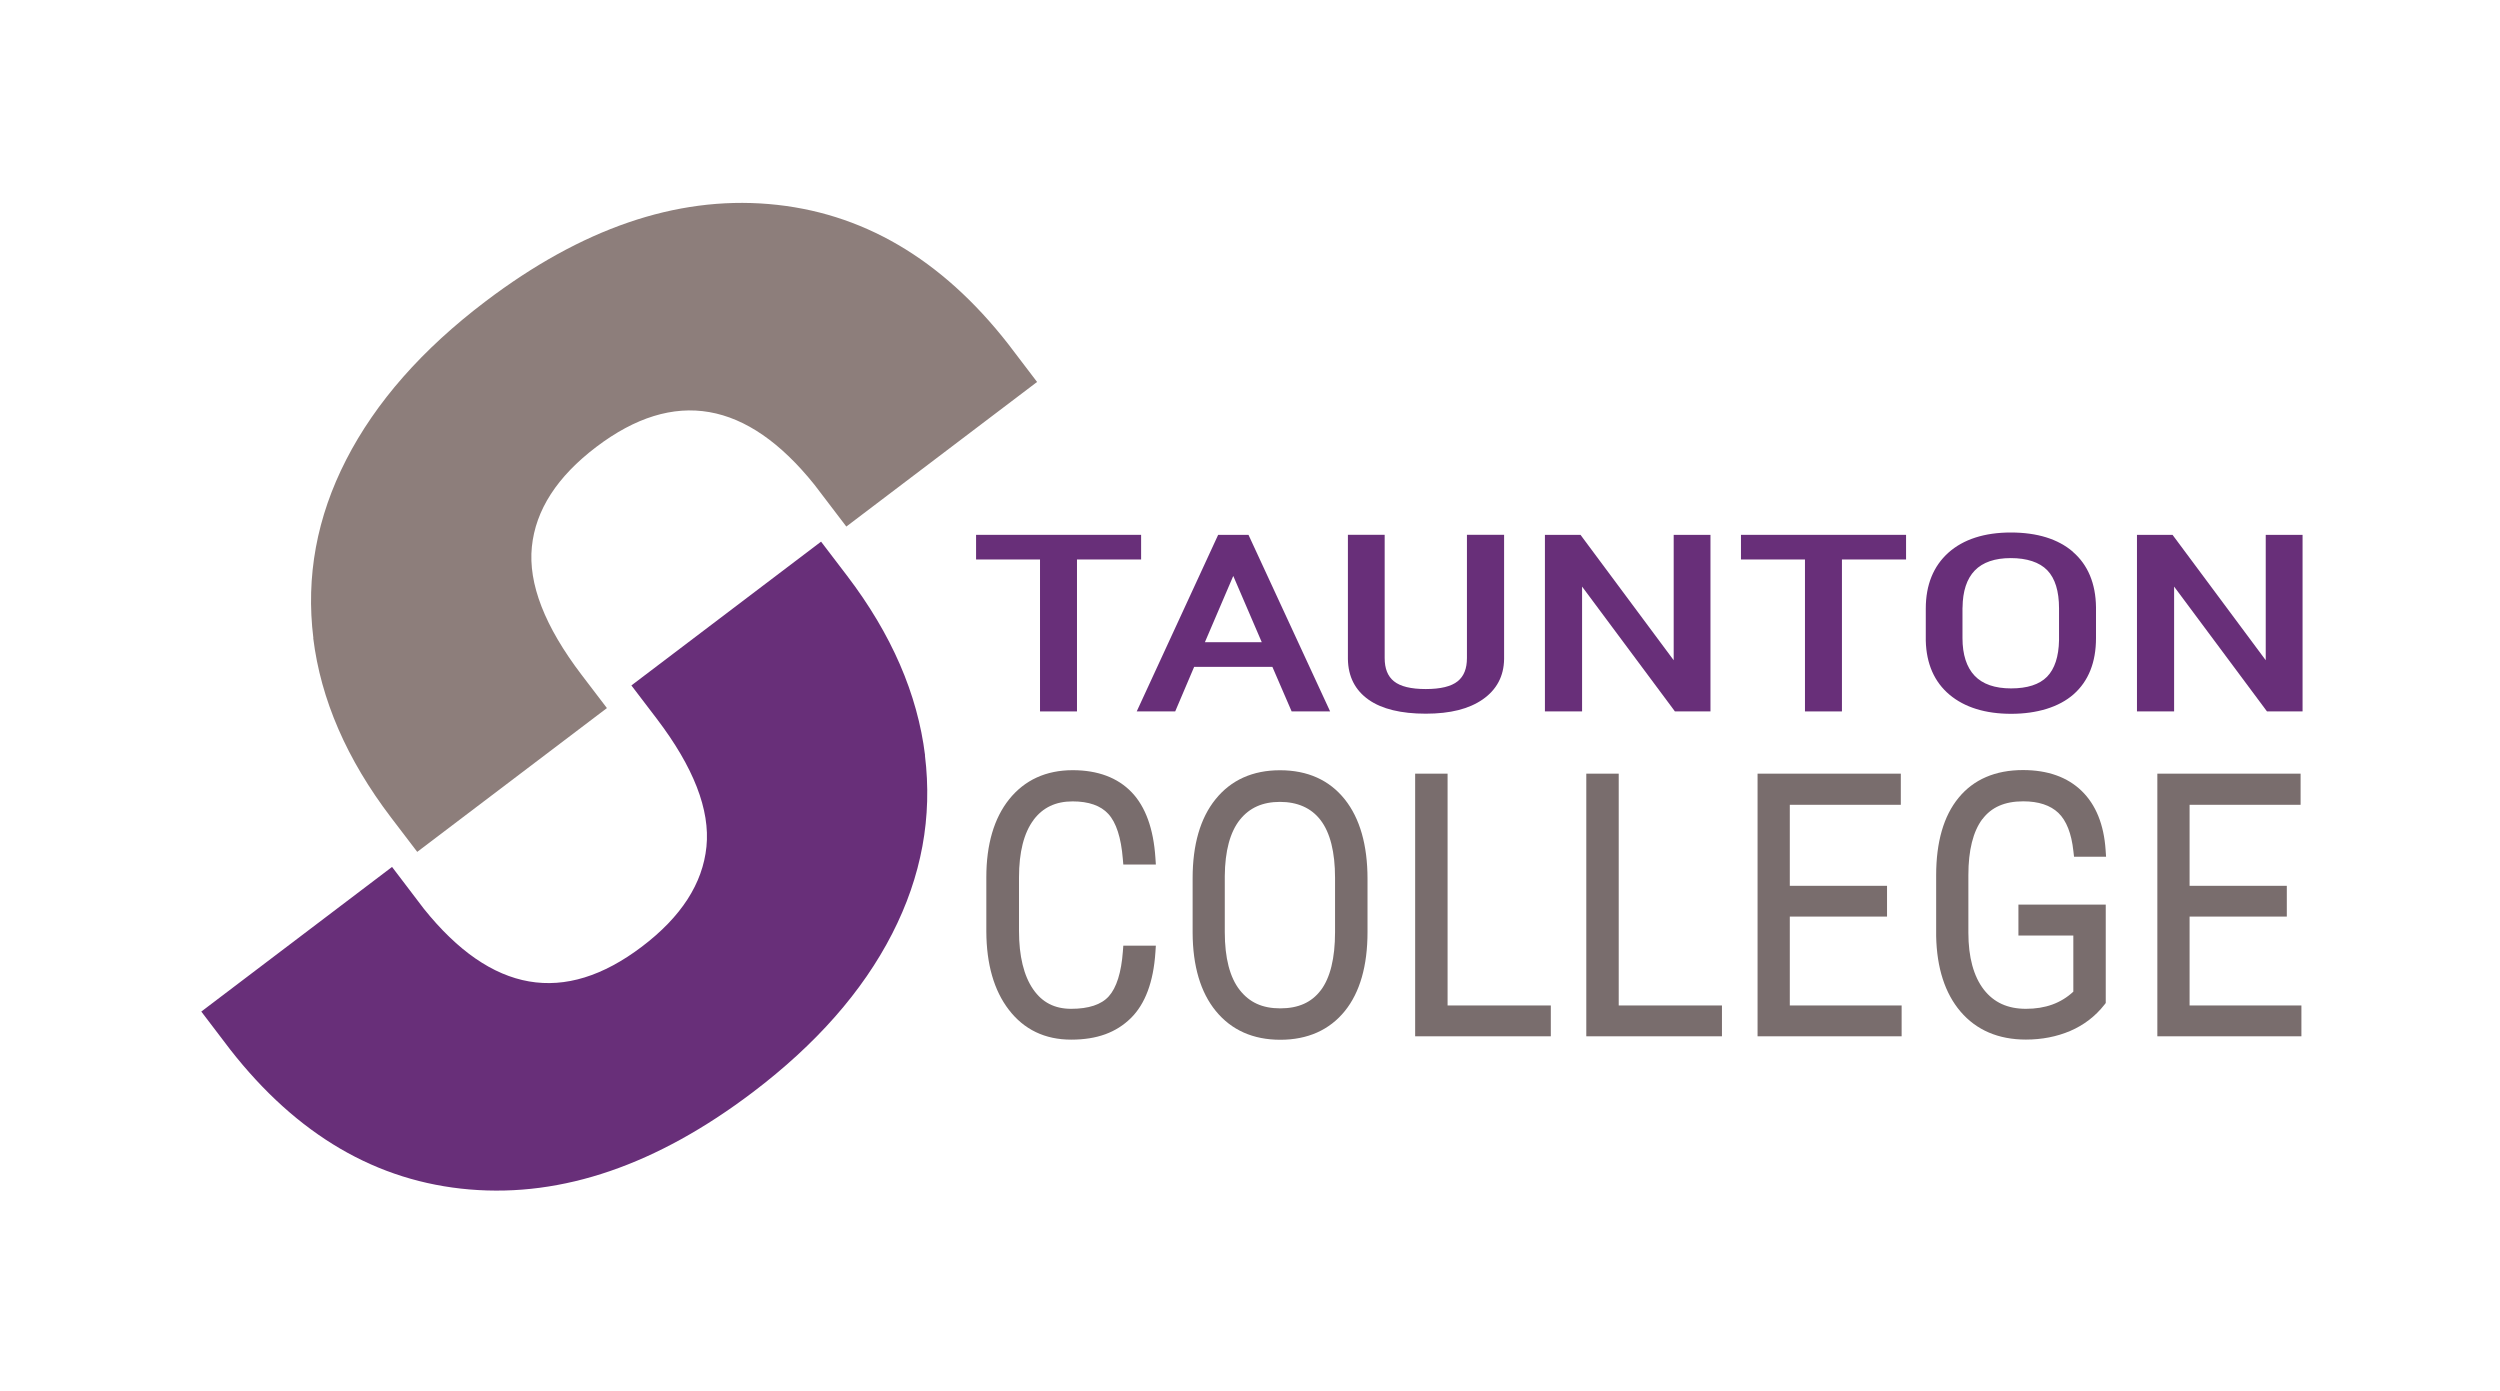
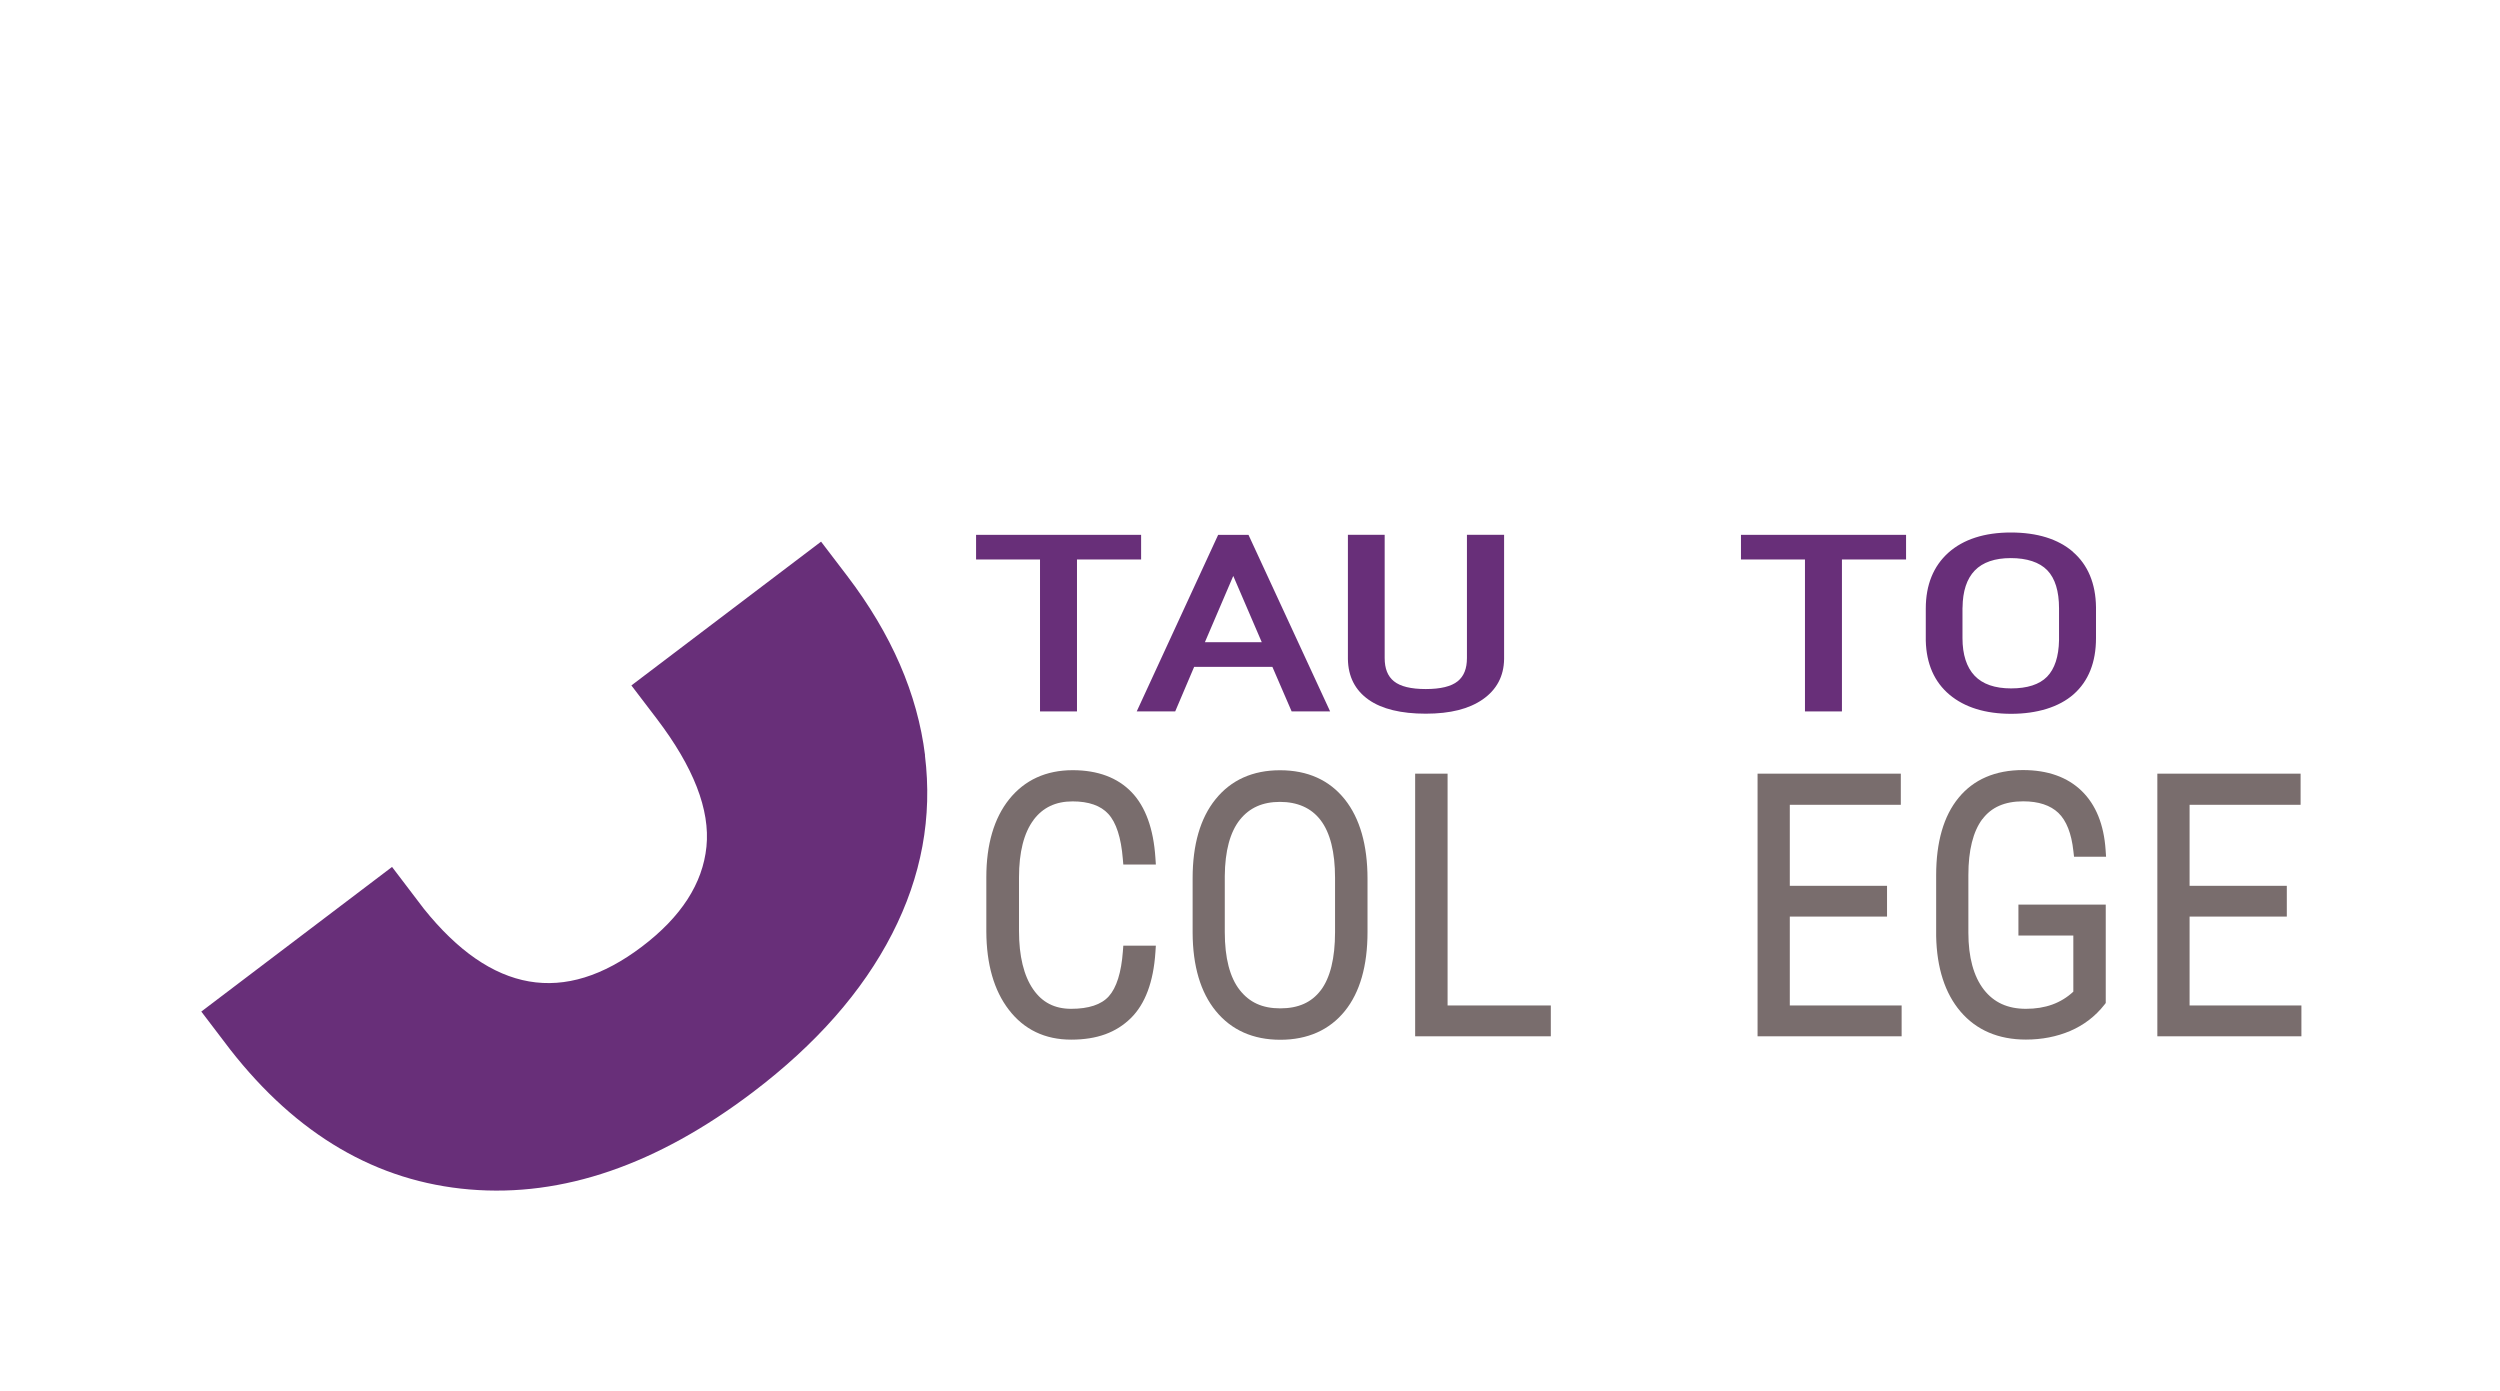
<svg xmlns="http://www.w3.org/2000/svg" width="160" height="89" viewBox="0 0 160 89" fill="none">
  <g clip-path="url(#clip0_16998_42659)">
    <path d="M59.196 48.351C59.681 52.281 58.982 56.089 57.093 59.769C55.205 63.449 52.233 66.83 48.177 69.905C42.042 74.553 36.005 76.627 30.061 76.126C24.116 75.626 19.009 72.64 14.735 67.173L12.883 64.74L25.091 55.484L27.125 58.159C31.452 63.554 36.102 64.361 41.084 60.584C43.595 58.68 44.974 56.549 45.213 54.189C45.452 51.829 44.392 49.097 42.026 45.99L40.409 43.868L52.548 34.665L54.218 36.855C57.057 40.584 58.719 44.413 59.204 48.343L59.196 48.351Z" fill="#682F79" />
-     <path d="M20.055 40.838C19.57 36.904 20.27 33.099 22.158 29.419C24.047 25.74 27.019 22.358 31.079 19.284C37.213 14.632 43.25 12.558 49.195 13.058C55.139 13.559 60.251 16.544 64.521 22.012L66.373 24.445L54.165 33.7L52.127 31.025C47.804 25.631 43.149 24.824 38.167 28.6C35.656 30.505 34.277 32.639 34.039 34.996C33.8 37.356 34.86 40.087 37.225 43.194L38.843 45.317L26.703 54.52L25.033 52.329C22.194 48.601 20.532 44.772 20.047 40.842L20.055 40.838Z" fill="#8D7E7B" />
    <path d="M73.031 34.23H62.469V35.807H66.561V45.531H68.927V35.807H73.031V34.23Z" fill="#682F79" />
    <path d="M77.962 34.23L72.75 45.531H75.213L76.426 42.678H81.432L82.665 45.531H85.128L79.903 34.23H77.962ZM80.753 41.101H77.113L78.929 36.86L80.753 41.101Z" fill="#682F79" />
    <path d="M93.884 42.118C93.884 42.791 93.69 43.28 93.29 43.602C92.881 43.933 92.194 44.099 91.248 44.099C90.301 44.099 89.622 43.933 89.213 43.602C88.813 43.28 88.619 42.791 88.619 42.118V34.226H86.266V42.178C86.282 43.3 86.727 44.175 87.596 44.785C88.441 45.378 89.671 45.676 91.248 45.676C92.825 45.676 94.013 45.37 94.891 44.764C95.785 44.143 96.25 43.272 96.262 42.174V34.226H93.884V42.118Z" fill="#682F79" />
-     <path d="M107.116 42.255L101.152 34.23H98.875V45.531H101.253V37.542L107.136 45.45L107.193 45.531H109.47V34.23H107.116V42.255Z" fill="#682F79" />
    <path d="M111.422 35.807H115.518V45.531H117.884V35.807H121.988V34.23H111.422V35.807Z" fill="#682F79" />
    <path d="M132.668 35.315C131.718 34.496 130.379 34.08 128.693 34.08C127.007 34.08 125.656 34.516 124.698 35.371C123.735 36.235 123.25 37.437 123.25 38.946V41.004C123.286 42.485 123.8 43.651 124.775 44.466C125.741 45.273 127.067 45.684 128.713 45.684C130.359 45.684 131.774 45.261 132.717 44.429C133.663 43.59 134.144 42.384 134.144 40.842V38.857C134.124 37.336 133.622 36.146 132.664 35.319L132.668 35.315ZM125.603 38.886C125.612 37.837 125.874 37.038 126.388 36.509C126.897 35.984 127.674 35.718 128.693 35.718C129.712 35.718 130.529 35.98 131.026 36.497C131.528 37.017 131.778 37.837 131.778 38.93V40.971C131.758 42.025 131.499 42.811 131.01 43.312C130.521 43.808 129.748 44.058 128.709 44.058C127.67 44.058 126.885 43.784 126.376 43.247C125.862 42.706 125.599 41.895 125.599 40.842V38.89L125.603 38.886Z" fill="#682F79" />
-     <path d="M145.007 34.23V42.255L139.042 34.23H136.766V45.531H139.143V37.542L145.027 45.45L145.088 45.531H147.364V34.23H145.007Z" fill="#682F79" />
    <path d="M66.142 52.48C66.74 51.681 67.561 51.289 68.649 51.289C69.676 51.289 70.448 51.56 70.933 52.092C71.439 52.645 71.75 53.609 71.86 54.961L71.892 55.332H73.975L73.946 54.9C73.825 53.04 73.311 51.628 72.426 50.704C71.528 49.768 70.258 49.292 68.653 49.292C66.946 49.292 65.576 49.921 64.585 51.156C63.618 52.367 63.125 54.045 63.125 56.143V59.617C63.133 61.703 63.614 63.39 64.565 64.624C65.535 65.891 66.878 66.537 68.552 66.537C70.226 66.537 71.443 66.073 72.373 65.161C73.295 64.253 73.821 62.837 73.946 60.949L73.975 60.521H71.892L71.864 60.892C71.763 62.244 71.459 63.212 70.962 63.765C70.489 64.293 69.676 64.564 68.556 64.564C67.496 64.564 66.704 64.156 66.126 63.321C65.523 62.45 65.216 61.191 65.216 59.585V56.155C65.216 54.537 65.531 53.299 66.15 52.475L66.142 52.48Z" fill="#796D6D" />
    <path d="M81.917 49.296C80.174 49.296 78.783 49.921 77.792 51.156C76.817 52.362 76.328 54.061 76.328 56.208V59.694C76.336 61.824 76.834 63.511 77.812 64.705C78.811 65.927 80.198 66.545 81.941 66.545C83.684 66.545 85.087 65.923 86.074 64.701C87.036 63.507 87.521 61.808 87.521 59.657V56.24C87.521 54.085 87.032 52.374 86.07 51.164C85.083 49.925 83.688 49.296 81.921 49.296H81.917ZM84.529 63.377C83.939 64.156 83.093 64.535 81.937 64.535C80.78 64.535 79.968 64.152 79.345 63.365C78.71 62.558 78.386 61.312 78.386 59.653V56.074C78.398 54.461 78.726 53.246 79.357 52.459C79.972 51.693 80.809 51.321 81.917 51.321C83.025 51.321 83.914 51.701 84.513 52.483C85.131 53.286 85.443 54.533 85.443 56.183V59.657C85.443 61.324 85.135 62.578 84.529 63.381V63.377Z" fill="#796D6D" />
    <path d="M92.645 49.514H90.57V66.323H99.252V64.35H92.645V49.514Z" fill="#796D6D" />
-     <path d="M103.598 49.514H101.523V66.323H110.205V64.35H103.598V49.514Z" fill="#796D6D" />
    <path d="M114.547 58.661H120.77V56.692H114.547V51.507H121.652V49.514H112.484V66.323H121.704V64.35H114.547V58.661Z" fill="#796D6D" />
    <path d="M126.874 52.427C127.448 51.661 128.302 51.285 129.486 51.285C130.469 51.285 131.221 51.536 131.735 52.024C132.252 52.52 132.576 53.347 132.697 54.473L132.738 54.832H134.788L134.759 54.4C134.65 52.774 134.137 51.503 133.227 50.62C132.317 49.736 131.055 49.284 129.474 49.284C127.703 49.284 126.312 49.881 125.346 51.063C124.395 52.221 123.914 53.888 123.914 56.018V59.916C123.955 61.953 124.48 63.575 125.475 64.742C126.49 65.928 127.897 66.533 129.66 66.533C130.679 66.533 131.634 66.347 132.495 65.98C133.368 65.605 134.104 65.04 134.683 64.302L134.768 64.193V57.895H129.179V59.876H132.693V63.467C131.897 64.205 130.902 64.564 129.66 64.564C128.492 64.564 127.61 64.161 126.967 63.337C126.312 62.49 125.976 61.264 125.976 59.694V56.002C125.976 54.42 126.276 53.218 126.87 52.423L126.874 52.427Z" fill="#796D6D" />
    <path d="M140.133 64.35V58.661H146.356V56.692H140.133V51.507H147.238V49.514H138.07V66.323H147.29V64.35H140.133Z" fill="#796D6D" />
  </g>
  <defs>
    <clipPath id="clip0_16998_42659">
      <rect width="134.488" height="63.218" fill="white" transform="translate(12.875 12.987)" />
    </clipPath>
  </defs>
</svg>